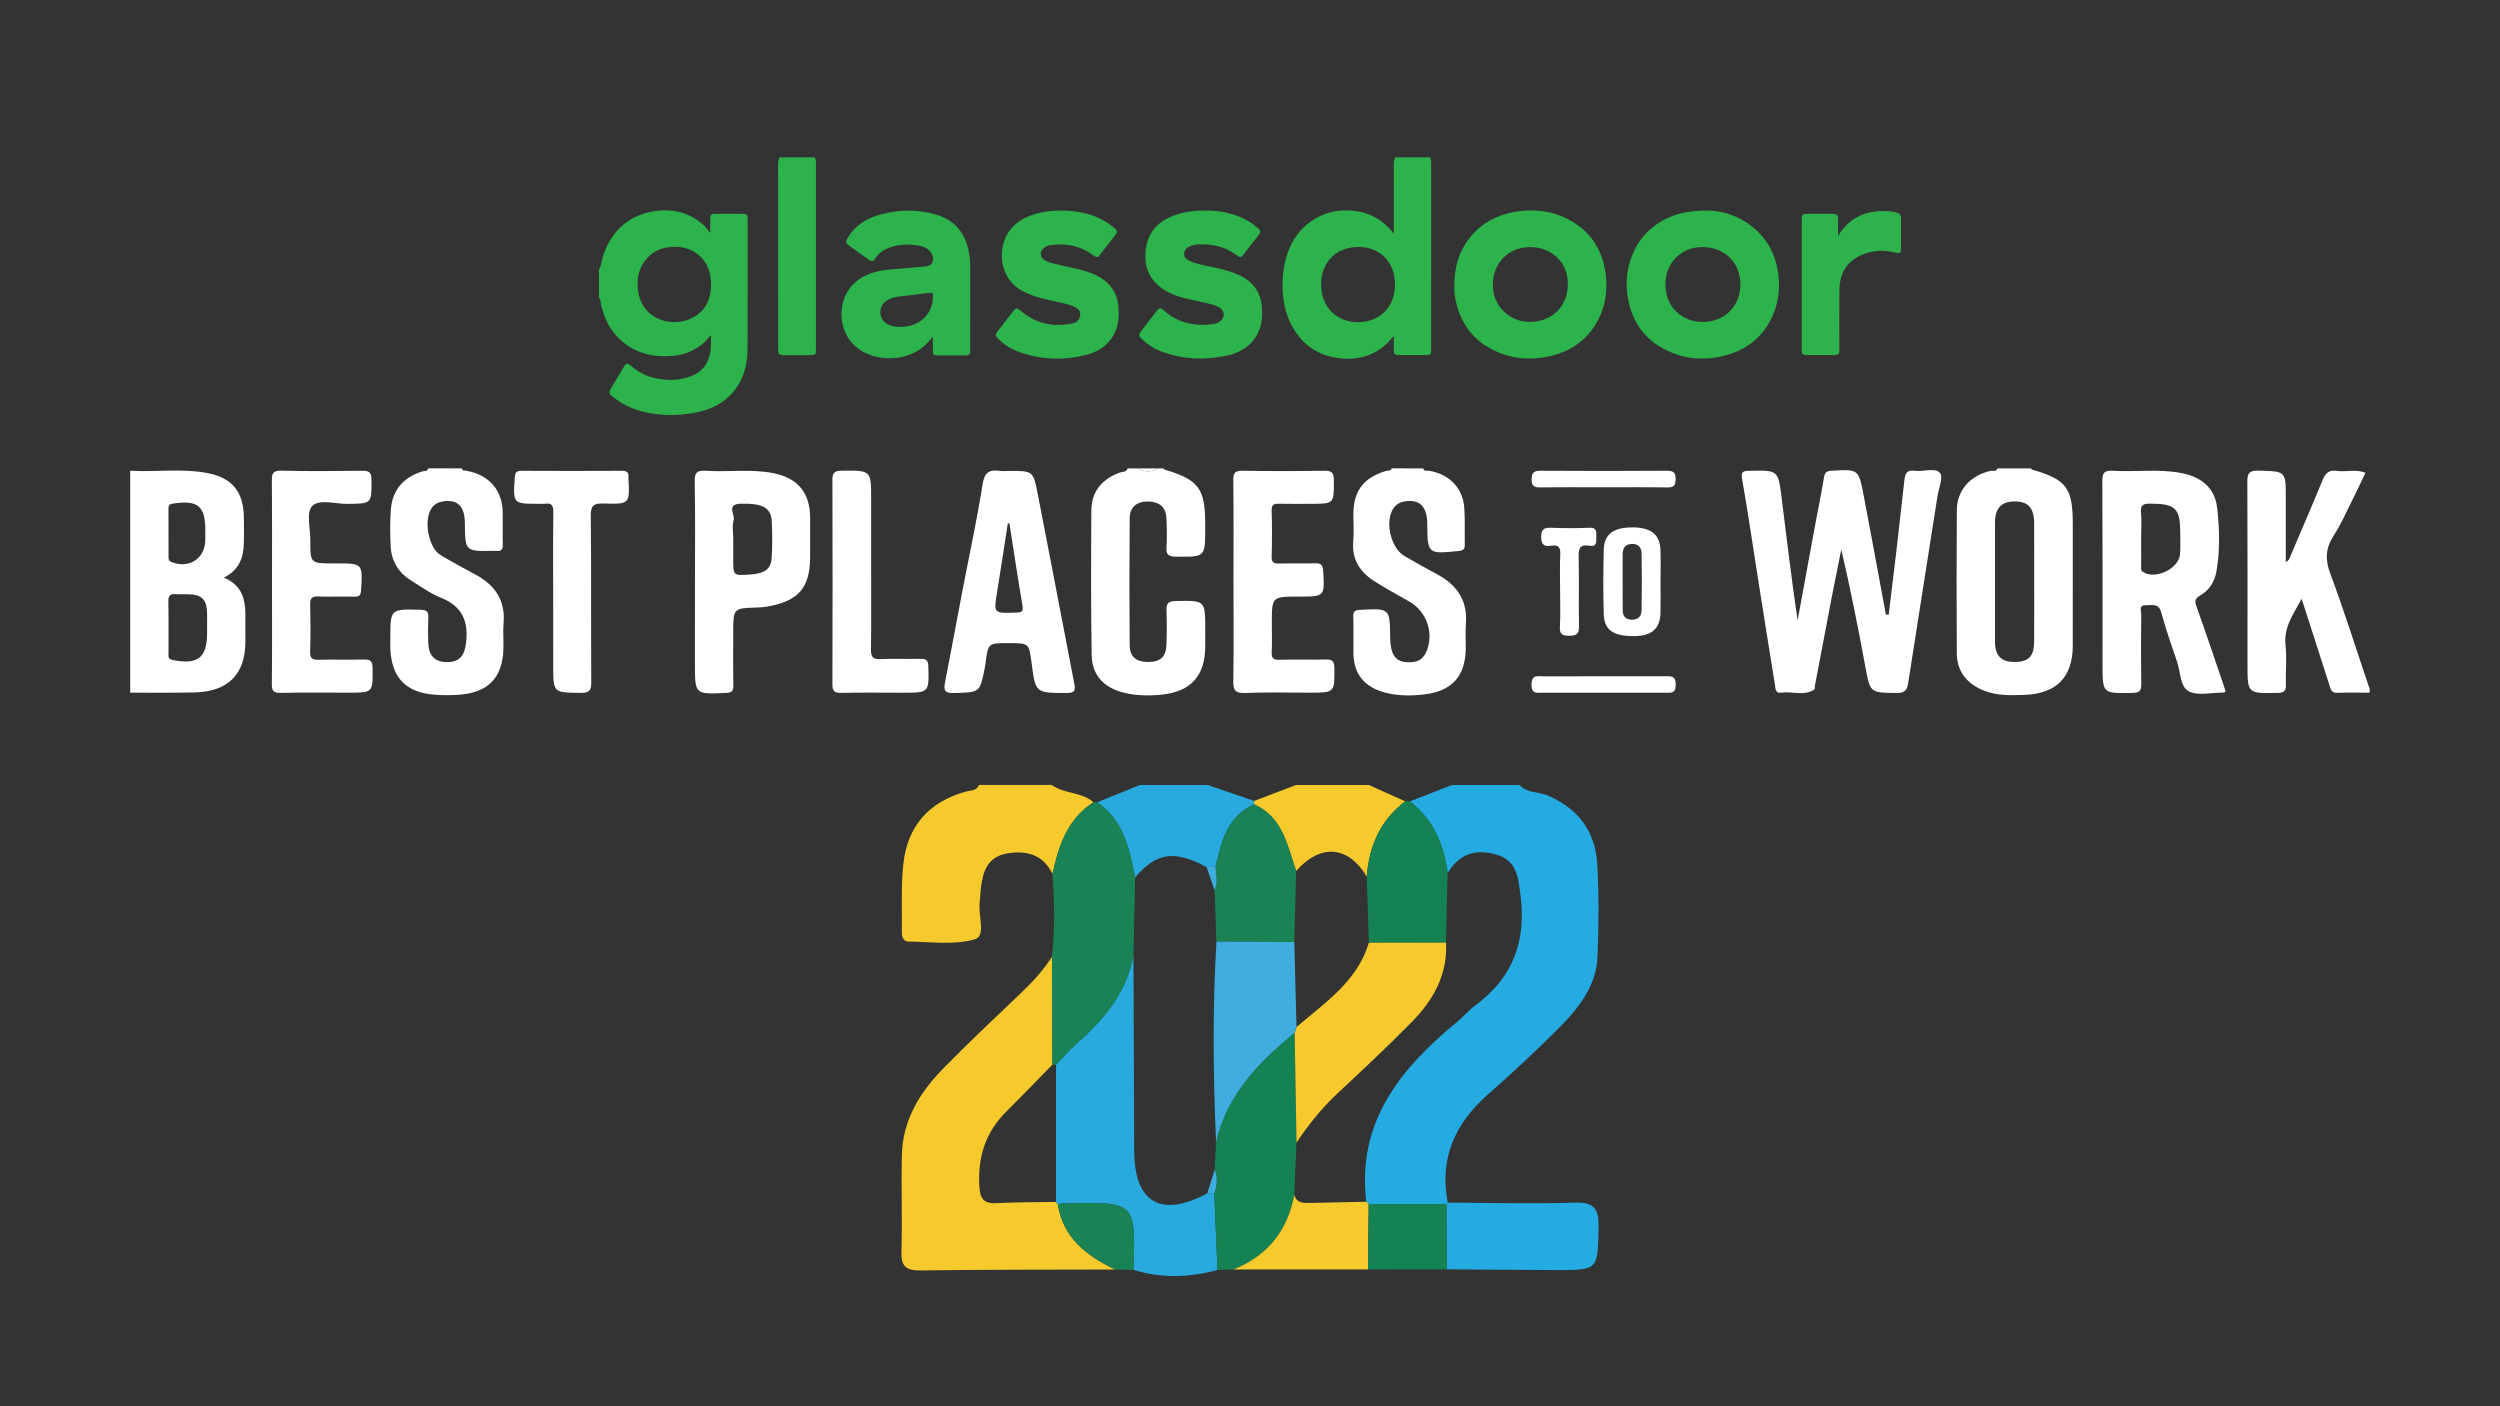
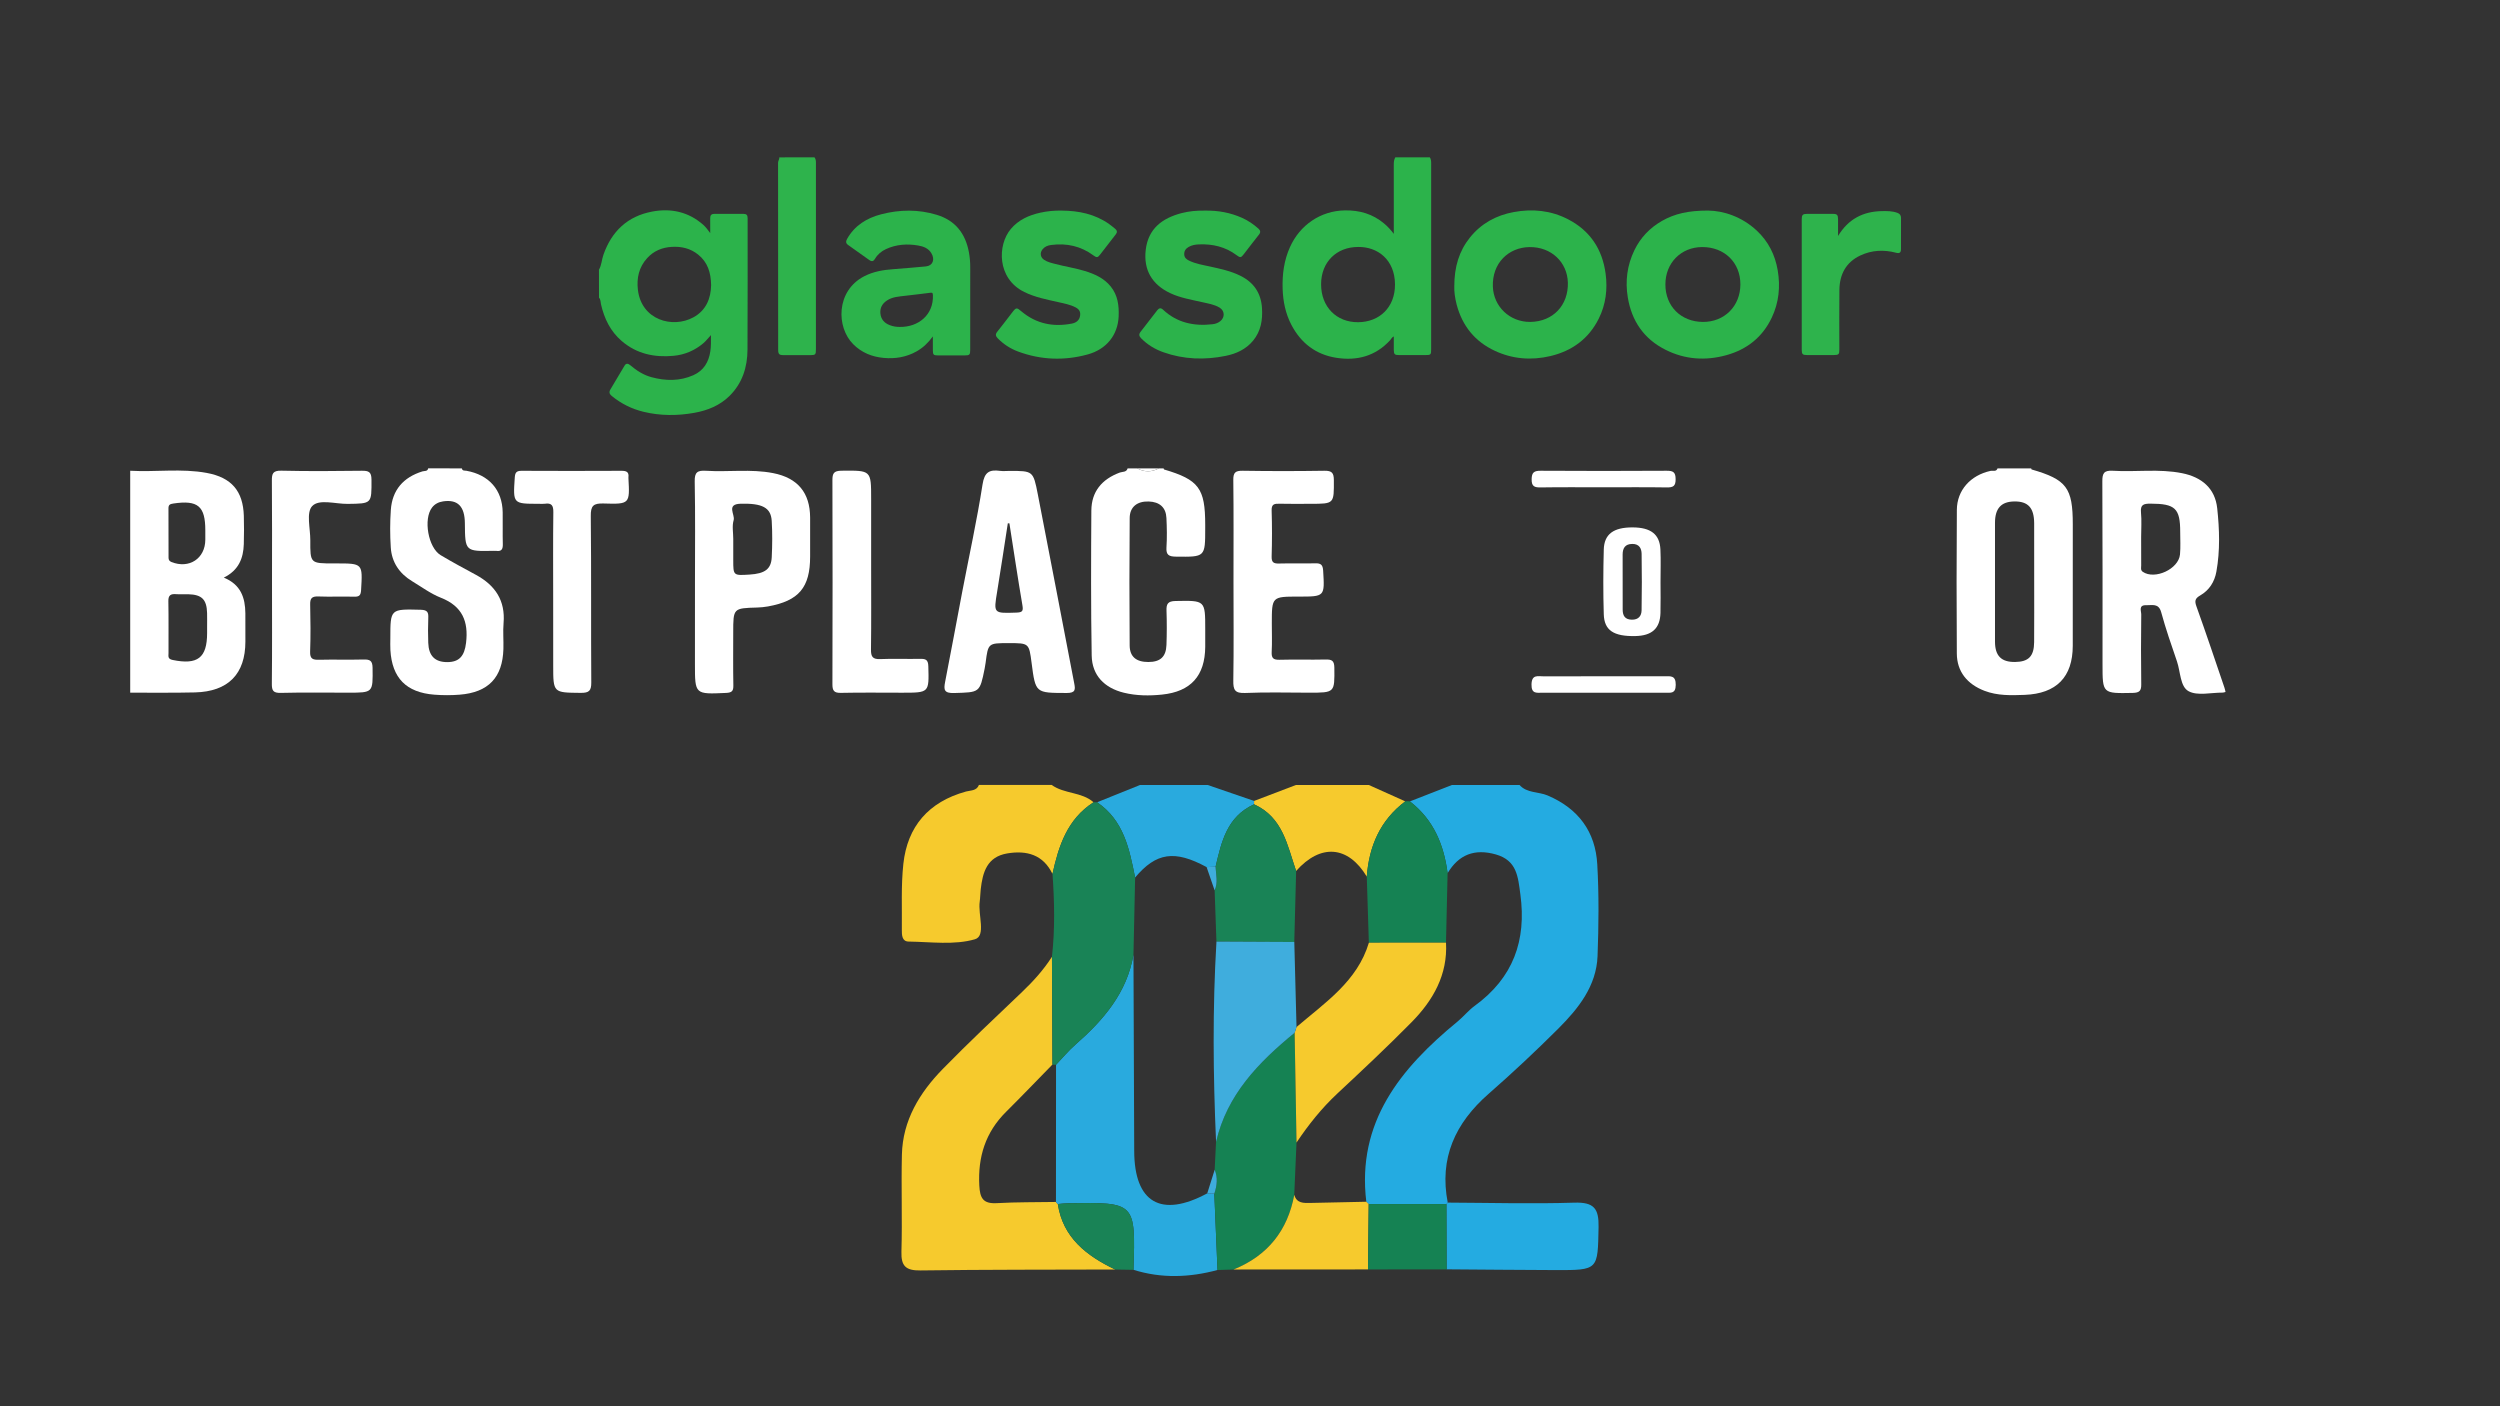
<svg xmlns="http://www.w3.org/2000/svg" version="1.1" id="Layer_1" x="0px" y="0px" viewBox="0 0 960 540" style="enable-background:new 0 0 960 540;" xml:space="preserve">
  <rect x="0" y="0" width="960" height="540" fill="#333333" stroke="none" />
  <style type="text/css">
	.st0{fill:#FFFFFF;}
	.st1{fill:#24ABE1;}
	.st2{fill:#F6CA2D;}
	.st3{fill:#29AADE;}
	.st4{fill:#198356;}
	.st5{fill:#158253;}
	.st6{fill:#3FADDD;}
	.st7{fill:#2CB34B;}
	.st8{fill:#2EB34C;}
</style>
  <g>
    <g>
      <path class="st0" d="M50,180.77c9.79,0.55,19.65-0.96,29.37,0.83c9.57,1.76,13.97,6.99,14.26,16.48    c0.11,3.61,0.09,7.24-0.01,10.85c-0.16,5.42-1.93,10.03-7.68,12.88c6.56,2.65,8.22,7.75,8.28,13.7c0.04,3.62,0.01,7.24,0.01,10.85    c0,12.46-6.6,19.22-19.38,19.53c-8.28,0.2-16.57,0.08-24.85,0.1C50,237.59,50,209.18,50,180.77z M79.53,240.84    c0-1.81,0.04-3.63-0.01-5.44c-0.14-5.22-2.02-7.08-7.25-7.21c-1.54-0.04-3.08,0.09-4.61-0.03c-2.07-0.17-3.06,0.37-3.01,2.69    c0.13,6.64,0.03,13.29,0.06,19.94c0.01,1.09-0.42,2.23,1.54,2.63c9.61,1.99,13.28-0.78,13.28-10.33    C79.53,242.35,79.53,241.59,79.53,240.84z M78.84,204.99c0-0.45,0-0.9,0-1.35c0-9.31-2.87-11.68-12.27-10.29    c-1.3,0.19-1.89,0.49-1.88,1.84c0.04,6.32,0.02,12.63,0.03,18.95c0,0.78,0.25,1.33,1.13,1.68c6.79,2.71,12.97-1.35,12.99-8.58    C78.84,206.5,78.84,205.74,78.84,204.99z" />
      <path class="st0" d="M779.98,179.86c0.05,0.14,0.07,0.39,0.15,0.41c13.45,3.88,15.82,7.03,15.82,21.12    c0,15.53,0.02,31.07-0.01,46.6c-0.02,11.99-6.25,18.37-18.48,18.84c-5.2,0.2-10.4,0.36-15.42-1.56    c-6.65-2.55-10.57-7.39-10.62-14.3c-0.12-18.4-0.13-36.8,0.01-55.2c0.06-7.54,5.24-13.24,12.88-14.94    c0.94-0.21,2.24,0.45,2.75-0.97C771.37,179.86,775.67,179.86,779.98,179.86z M781.13,223.53c0-7.53,0.03-15.06-0.01-22.6    c-0.03-5.94-2.34-8.44-7.62-8.37c-5.04,0.07-7.41,2.62-7.42,8.19c-0.03,15.22-0.03,30.43,0,45.65c0.01,5.48,2.43,7.86,7.71,7.8    c5.18-0.06,7.28-2.18,7.32-7.63C781.17,238.89,781.13,231.21,781.13,223.53z" />
      <path class="st0" d="M177.35,179.86c0.2,1.04,1.07,0.8,1.78,0.92c8.68,1.58,13.76,7.37,13.9,15.93c0.07,4.08-0.06,8.16,0.05,12.24    c0.05,1.9-0.46,2.89-2.55,2.58c-0.3-0.04-0.61-0.01-0.92-0.01c-11.01,0.22-11.01,0.22-11.1-10.6c-0.05-6.48-2.75-9.21-8.32-8.4    c-1.74,0.25-3.22,0.99-4.29,2.38c-3.4,4.42-1.49,15.41,3.32,18.29c4.45,2.66,9.03,5.11,13.59,7.58    c7.41,4.03,11.28,9.91,10.56,18.47c-0.28,3.3,0.04,6.65-0.06,9.97c-0.32,10.96-5.76,16.68-16.82,17.55    c-3.21,0.25-6.47,0.25-9.68,0c-10.83-0.84-16.26-6.4-16.9-17.13c-0.09-1.51-0.02-3.02-0.02-4.53c0-11.36,0-11.24,11.67-10.95    c2.66,0.07,2.99,1.05,2.9,3.18c-0.13,3.17-0.12,6.35-0.01,9.52c0.17,5.01,2.58,7.4,7.26,7.4c4.66,0.01,6.66-2.35,7.26-7.43    c0.96-8.12-1.38-14.02-9.63-17.27c-3.94-1.55-7.45-4.17-11.1-6.37c-4.9-2.96-7.81-7.3-8.18-12.92c-0.31-4.81-0.32-9.68,0.02-14.48    c0.54-7.57,4.76-12.49,12.15-14.77c0.78-0.24,1.95,0.09,2.2-1.17C168.74,179.86,173.05,179.86,177.35,179.86z" />
-       <path class="st0" d="M546.5,179.86c0.33,1.29,1.42,0.78,2.24,0.91c7.79,1.28,13.03,6.63,13.55,14.3c0.32,4.66,0.1,9.35,0.19,14.03    c0.03,1.63-0.42,2.29-2.3,2.48c-11.96,1.2-12.01,1.21-12.12-10.5c-0.06-6.66-2.98-9.5-8.73-8.53c-1.75,0.3-3.19,1.11-4.19,2.54    c-3.48,4.97-1.18,15.3,4.16,18.42c4.21,2.46,8.48,4.82,12.76,7.14c7.55,4.1,11.53,10.09,10.84,18.81    c-0.25,3.15-0.01,6.34-0.05,9.51c-0.11,10.51-5.11,16.35-15.71,17.66c-5,0.62-10.1,0.64-15.11-0.63c-8-2.03-12.26-7.16-12.32-15.2    c-0.04-4.68,0.08-9.36-0.05-14.04c-0.06-1.97,0.56-2.47,2.57-2.57c11.46-0.61,11.46-0.67,11.59,10.46    c0.09,7.42,2.36,10.01,8.29,9.63c2.79-0.18,4.55-1.58,5.59-3.99c3.08-7.08,0.19-15.48-6.59-19.33c-4.37-2.49-8.8-4.89-13.05-7.56    c-5.67-3.56-9.04-8.4-8.42-15.43c0.3-3.45,0.05-6.94,0.05-10.41c0.01-8.98,3.8-14.06,12.44-16.69c0.82-0.25,1.91,0.11,2.32-1.02    C538.5,179.86,542.5,179.86,546.5,179.86z" />
      <path class="st0" d="M446.83,179.86c0.05,0.14,0.07,0.39,0.15,0.41c13.37,3.95,15.82,7.23,15.82,21.22c0,0.45,0,0.91,0,1.36    c0,11.12,0,11.03-11.2,10.9c-2.74-0.03-3.87-0.63-3.68-3.52c0.24-3.76,0.17-7.55-0.01-11.31c-0.19-4.09-2.63-6.22-6.84-6.35    c-4.38-0.13-7.24,2.07-7.27,6.36c-0.14,16.3-0.13,32.6-0.01,48.9c0.03,4.39,2.56,6.38,7.15,6.38c4.58,0,6.81-1.96,6.98-6.53    c0.16-4.37,0.17-8.76,0.02-13.13c-0.09-2.56,0.43-3.72,3.47-3.77c11.4-0.21,11.4-0.33,11.4,10.84c0,2.26,0.02,4.53,0,6.79    c-0.1,11.07-5.49,17.17-16.61,18.31c-4.86,0.5-9.79,0.47-14.64-0.72c-7.45-1.83-12.22-6.65-12.35-14.28    c-0.32-18.55-0.25-37.11-0.13-55.66c0.05-7.27,4.01-12.03,10.91-14.6c1.01-0.38,2.58-0.05,3.01-1.59c1.23,0,2.46,0,3.69,0    c2.77,1.47,5.54,1.46,8.31,0C445.6,179.86,446.21,179.86,446.83,179.86z" />
      <path class="st0" d="M444.98,179.86c-2.77,1.46-5.54,1.47-8.31,0C439.45,179.86,442.21,179.86,444.98,179.86z" />
-       <path class="st0" d="M725.26,236.05c1.02-8.43,2.07-16.85,3.05-25.28c1.03-8.83,2.03-17.67,2.99-26.51    c0.26-2.42,0.99-3.89,3.96-3.48c3.31,0.46,7.78-1.35,9.68,0.81c1.38,1.56-0.47,5.91-0.96,9.01c-3.75,23.95-7.52,47.9-11.27,71.85    c-0.39,2.46-1.26,3.7-4.33,3.66c-10.36-0.15-10.23,0-12.1-10.17c-2.76-14.95-5.72-29.86-9.22-44.93    c-1.22,6.09-2.49,12.18-3.66,18.28c-2.19,11.38-4.34,22.77-6.5,34.16c-0.08,0.44,0.07,1.15-0.18,1.31    c-3.98,2.67-8.47,0.6-12.69,1.22c-2.44,0.36-2.23-1.72-2.44-2.99c-2.31-14.12-4.54-28.26-6.77-42.39    c-1.92-12.2-3.69-24.42-5.84-36.58c-0.53-2.97,0.39-3.19,2.88-3.24c10.88-0.22,10.95-0.3,12.27,10.3    c1.96,15.68,3.81,31.37,6.16,47.13c2.22-12.1,4.43-24.2,6.67-36.3c1.15-6.22,2.44-12.41,3.47-18.65c0.31-1.86,0.97-2.39,2.88-2.5    c10.27-0.59,10.38-0.68,12.29,9.25c2.95,15.32,5.73,30.67,8.58,46C724.54,236.03,724.9,236.04,725.26,236.05z" />
      <path class="st0" d="M854.6,265.72c-0.47,0.11-0.76,0.25-1.06,0.24c-4.45-0.03-9.71,1.33-13.13-0.54    c-3.26-1.78-3.09-7.47-4.45-11.43c-2.15-6.25-4.32-12.52-6.06-18.89c-0.97-3.57-3.48-2.63-5.77-2.7c-3.04-0.1-1.87,2.23-1.89,3.57    c-0.1,8.91-0.13,17.83,0,26.75c0.04,2.49-0.61,3.31-3.29,3.36c-11.58,0.22-11.58,0.32-11.58-10.96c0-23.42,0.05-46.85-0.07-70.27    c-0.02-3.02,0.57-4.29,3.97-4.08c8.88,0.55,17.84-0.84,26.67,0.94c7.51,1.51,12.65,5.79,13.47,13.47    c0.87,8.08,1.14,16.26-0.32,24.35c-0.7,3.9-2.73,7.11-6.19,9.11c-2.01,1.16-2.23,2.1-1.46,4.24c3.72,10.34,7.19,20.76,10.74,31.16    C854.38,264.58,854.47,265.16,854.6,265.72z M822.2,206.27c0,3.62-0.02,7.23,0.02,10.85c0.01,0.84-0.33,1.81,0.61,2.46    c4.6,3.16,13.77-1.06,14.29-6.68c0.26-2.84,0.08-5.72,0.08-8.58c0-9.16-1.92-10.89-11.42-10.92c-2.66-0.01-3.92,0.39-3.64,3.39    C822.44,199.92,822.2,203.11,822.2,206.27z" />
-       <path class="st0" d="M909.84,266c-4.01,0-8.14-0.14-12.25,0.05c-2.44,0.11-2.62-1.49-3.12-3.04    c-3.49-10.87-6.98-21.73-10.63-33.08c-3.16,5.88-6.95,10.9-6.2,17.82c0.54,4.93-0.01,9.96,0.15,14.94    c0.08,2.42-0.45,3.34-3.2,3.39c-11.55,0.2-11.55,0.31-11.55-10.95c0-23.27,0.05-46.53-0.06-69.8c-0.02-3.22,0.36-4.72,4.32-4.61    c10.44,0.29,10.44,0.07,10.44,10.38c0,8.16,0,16.31,0,24.69c1.43-0.56,1.57-1.75,1.99-2.74c4.07-9.56,8.21-19.1,12.15-28.7    c1.05-2.55,2.32-3.99,5.34-3.54c3.67,0.54,7.5-0.79,11.11,0.76c-1.55,3.24-3.05,6.5-4.67,9.71c-2.44,4.85-4.61,9.88-7.55,14.43    c-3.15,4.87-3.3,9.2-1.25,14.67c5.28,14.09,9.76,28.47,14.58,42.72C909.75,263.94,910.27,264.73,909.84,266z" />
      <path class="st0" d="M387.71,180.83c8.94,0,9.05-0.02,10.8,8.93c4.72,24.22,9.34,48.45,14,72.68c0.44,2.3,0.55,3.68-2.9,3.67    c-11.96-0.05-11.96,0.14-13.48-11.57c-0.99-7.58-0.99-7.58-8.8-7.58c-7.88,0-7.88,0-8.85,7.53c-0.1,0.75-0.22,1.49-0.37,2.23    c-1.88,9.34-1.89,9.11-11.67,9.4c-3.92,0.12-4.11-1.23-3.51-4.28c2.27-11.51,4.36-23.06,6.57-34.59    c2.63-13.74,5.64-27.42,7.8-41.23c0.73-4.69,2.57-5.78,6.72-5.21C385.23,180.97,386.48,180.83,387.71,180.83z M387.61,200.95    c-0.2,0-0.41,0-0.61,0c-1.35,8.72-2.65,17.44-4.08,26.15c-1.4,8.54-1.47,8.43,7.36,8.14c2.32-0.08,2.71-0.57,2.33-2.81    C390.82,221.96,389.26,211.45,387.61,200.95z" />
      <path class="st0" d="M266.87,223.37c0-12.83,0.15-25.67-0.1-38.49c-0.07-3.52,1.01-4.31,4.35-4.1c8.56,0.54,17.2-0.77,25.73,0.89    c9.46,1.84,14.2,7.52,14.24,17.08c0.02,4.98,0.01,9.96,0,14.95c0,11.91-4.32,17.03-16.19,19.17c-1.35,0.24-2.74,0.38-4.11,0.42    c-9.23,0.26-9.23,0.24-9.23,9.55c0,6.79-0.08,13.59,0.05,20.38c0.04,2.12-0.56,2.76-2.8,2.86c-11.95,0.54-11.95,0.61-11.95-10.99    C266.87,244.5,266.87,233.94,266.87,223.37z M281.57,206.92c0,2.71,0,5.41,0,8.12c0,5.99,0,5.99,6.24,5.6    c5.91-0.37,8.32-2.09,8.54-6.68c0.23-4.65,0.27-9.33-0.01-13.97c-0.32-5.13-3.73-6.77-11.92-6.56c-5.72,0.15-2.06,4.2-2.7,6.32    C281.06,201.96,281.57,204.52,281.57,206.92z" />
      <path class="st0" d="M473.66,223.27c0-12.99,0.09-25.98-0.07-38.97c-0.03-2.82,0.77-3.57,3.61-3.53c10.45,0.17,20.91,0.16,31.37,0    c2.85-0.04,3.62,0.79,3.63,3.56c0.05,9.13,0.17,9.13-8.89,9.13c-4,0-8,0.08-11.99-0.03c-1.98-0.05-3.09,0.15-3.01,2.59    c0.18,5.89,0.18,11.78,0,17.67c-0.07,2.33,0.82,2.76,2.93,2.7c4.61-0.13,9.23,0.05,13.84-0.08c2.15-0.06,2.87,0.59,3.01,2.8    c0.6,9.99,0.68,9.98-9.38,9.98c-10.33,0-10.33,0-10.33,10.36c0,3.63,0.14,7.26-0.05,10.87c-0.13,2.36,0.6,3.1,3.05,3.03    c5.84-0.17,11.69,0.04,17.53-0.1c2.42-0.06,3.45,0.34,3.48,3.11c0.1,9.63,0.24,9.63-9.72,9.63c-8.15,0-16.31-0.25-24.44,0.11    c-4.04,0.18-4.71-1.16-4.64-4.77C473.8,248.65,473.66,235.96,473.66,223.27z" />
      <path class="st0" d="M104.45,223.14c0-12.84,0.07-25.67-0.05-38.51c-0.03-2.71,0.33-3.96,3.63-3.89    c10.29,0.24,20.59,0.17,30.89,0.03c2.7-0.04,3.72,0.47,3.73,3.41c0.04,9.28,0.19,9.19-9.13,9.31c-4.71,0.06-10.99-1.99-13.66,0.87    c-2.32,2.49-0.68,8.59-0.7,13.09c-0.04,8.9-0.01,8.9,8.98,8.9c0.31,0,0.61,0,0.92,0c10.28,0,10.21,0,9.6,10.23    c-0.12,1.94-0.61,2.6-2.62,2.55c-4.61-0.13-9.23,0.09-13.83-0.09c-2.45-0.09-3.16,0.73-3.1,3.08c0.14,6.04,0.2,12.08-0.02,18.12    c-0.1,2.77,1.02,3.17,3.44,3.11c5.68-0.15,11.38,0.06,17.06-0.1c2.47-0.07,3.44,0.45,3.48,3.17c0.13,9.58,0.25,9.57-9.36,9.57    c-8.61,0-17.22-0.14-25.82,0.08c-2.94,0.07-3.53-0.8-3.5-3.53C104.53,249.41,104.45,236.27,104.45,223.14z" />
      <path class="st0" d="M212.42,229.72c0-11.02-0.08-22.04,0.06-33.06c0.03-2.53-0.64-3.62-3.28-3.22c-0.75,0.11-1.53,0.02-2.3,0.02    c-9.96,0-9.9,0-9.23-10.07c0.13-1.93,0.63-2.61,2.65-2.6c12.75,0.07,25.5,0.06,38.26,0c1.87-0.01,3,0.37,2.74,2.46    c-0.02,0.15-0.01,0.3,0,0.45c0.53,9.74,0.53,9.96-9.48,9.64c-4.03-0.13-5.03,0.88-4.98,4.87c0.23,21.28,0.04,42.57,0.19,63.85    c0.02,3.16-0.81,4.03-4.05,4c-10.57-0.11-10.57,0.03-10.57-10.55C212.42,246.93,212.42,238.33,212.42,229.72z" />
      <path class="st0" d="M334.52,216.87c0,10.86,0.08,21.73-0.06,32.59c-0.03,2.69,0.63,3.76,3.57,3.63    c5.06-0.22,10.13,0.01,15.2-0.09c2.15-0.04,3.18,0.22,3.25,2.85c0.27,10.16,0.4,10.15-10.05,10.15c-7.83,0-15.66-0.11-23.49,0.06    c-2.68,0.06-3.3-0.84-3.29-3.33c0.08-26.1,0.08-52.2,0-78.3c-0.01-2.62,0.49-3.65,3.5-3.68c11.37-0.11,11.37-0.24,11.37,10.78    C334.52,199.97,334.52,208.42,334.52,216.87z" />
      <path class="st0" d="M637.64,223.64c0,3.92,0.09,7.84-0.02,11.75c-0.17,5.96-3.29,8.74-9.7,8.86c-8.25,0.15-11.89-2.17-12.07-8.36    c-0.25-8.28-0.22-16.57,0-24.85c0.16-5.97,3.77-8.54,11.08-8.52c6.98,0.03,10.39,2.63,10.67,8.47    C637.8,215.2,637.63,219.42,637.64,223.64z M623.1,223.35c0,3.61-0.03,7.23,0.01,10.84c0.02,2.23,0.88,3.72,3.49,3.77    c2.59,0.05,3.73-1.45,3.77-3.6c0.13-7.22,0.12-14.45,0.01-21.68c-0.03-2.1-0.93-3.83-3.57-3.81c-2.79,0.02-3.71,1.64-3.72,4.08    C623.1,216.43,623.1,219.89,623.1,223.35z" />
-       <path class="st0" d="M599.08,226.62c0-4.53-0.17-9.07,0.06-13.59c0.14-2.73-0.56-3.94-3.49-3.47c-2.61,0.42-3.87-0.38-3.84-3.37    c0.03-2.84,0.98-3.64,3.75-3.53c4.91,0.19,9.84,0.21,14.75,0c2.98-0.13,2.69,1.61,2.66,3.46c-0.03,1.79,0.41,3.96-2.6,3.44    c-3.65-0.63-4.25,1.03-4.17,4.24c0.22,8.9-0.03,17.82,0.14,26.72c0.05,2.81-0.88,3.6-3.67,3.61c-2.73,0.01-3.83-0.54-3.67-3.47    C599.27,236,599.08,231.3,599.08,226.62z" />
      <path class="st0" d="M615.61,187.12c-7.98,0-15.97-0.08-23.95,0.05c-2.43,0.04-3.55-0.37-3.51-3.14c0.04-2.64,0.94-3.27,3.48-3.26    c16.12,0.1,32.24,0.1,48.36,0c2.53-0.02,3.44,0.57,3.45,3.23c0.02,2.68-0.94,3.21-3.42,3.17    C631.88,187.04,623.74,187.12,615.61,187.12z" />
      <path class="st0" d="M615.94,266c-7.83,0-15.66,0-23.49,0c-2.27,0-4.45,0.6-4.35-3.22c0.1-3.84,2.4-3.07,4.57-3.07    c15.51-0.01,31.01,0.01,46.52-0.03c2.4-0.01,4.33-0.33,4.29,3.32c-0.03,3.48-1.93,3-4.06,3C631.6,266,623.77,266,615.94,266z" />
    </g>
    <g>
      <path class="st1" d="M583.49,301.43c2.86,3.19,7.24,2.52,10.8,4.03c11.92,5.07,18.35,14.01,19.06,26.4    c0.67,11.72,0.55,23.52,0.11,35.26c-0.43,11.5-7.33,20.13-15.09,27.89c-8.62,8.6-17.52,16.95-26.7,24.98    c-12.91,11.28-19.05,24.77-15.74,41.82c0,0-0.51,0.56-0.51,0.56c-9.95,0-19.9-0.01-29.84-0.01c-0.34-0.26-0.65-0.55-0.92-0.87    c-3.7-30.59,13.06-51.17,35.04-69.22c2.29-1.88,4.17-4.27,6.55-6c14.82-10.76,19.97-25.12,17.57-42.82    c-0.91-6.75-1.28-13.02-9.41-15.34c-8.19-2.33-14.25,0.06-18.53,7.18c-1.43-10.9-5.39-20.53-14.48-27.55    c5.38-2.1,10.76-4.2,16.15-6.3C566.19,301.43,574.84,301.43,583.49,301.43z" />
      <path class="st2" d="M404.15,335.58c-3.56-7.36-9.83-9.13-17.36-7.87c-7.78,1.31-9.43,7.23-10.18,13.69    c-0.19,1.61-0.18,3.25-0.4,4.85c-0.71,5,2.53,13.16-1.84,14.43c-7.9,2.3-16.93,1-25.48,0.88c-2.55-0.04-2.6-2.57-2.58-4.51    c0.1-8.44-0.33-16.95,0.58-25.32c1.55-14.36,9.67-23.8,24.04-27.78c1.79-0.49,4.1-0.21,4.98-2.53c9.32,0,18.63,0,27.94,0    c4.81,3.49,11.49,2.62,16.07,6.64C409.82,314.57,406.52,324.82,404.15,335.58z" />
      <path class="st3" d="M437.78,301.43c8.65,0,17.3,0,25.95,0c5.95,2.04,11.9,4.09,17.85,6.13c0.01,0.43,0,0.86-0.02,1.29    c-10.41,4.73-12.52,14.39-14.78,23.97c-1.14,0.05-2.29,0.1-3.43,0.15c-12.27-6.66-19.37-5.63-27.47,4    c-2.2-10.93-4.31-21.91-14.6-28.9C426.78,305.87,432.28,303.65,437.78,301.43z" />
      <path class="st2" d="M481.56,308.85c0.02-0.43,0.03-0.86,0.02-1.29c5.36-2.04,10.72-4.09,16.08-6.13c9.31,0,18.63,0,27.95,0    c4.67,2.1,9.34,4.19,14.01,6.29c-9.67,7.3-13.9,17.27-14.77,28.91c-7.16-11.91-17.74-12.76-27.14-2.17    C494.33,324.71,492.69,313.89,481.56,308.85z" />
      <path class="st2" d="M428.24,487.49c-24.93,0.08-49.85,0.02-74.78,0.36c-5.7,0.08-7.47-1.72-7.31-7.25    c0.36-12.4-0.12-24.82,0.18-37.23c0.31-13.12,6.77-23.75,15.7-32.89c9.89-10.12,20.23-19.82,30.48-29.6    c4.31-4.11,8.24-8.48,11.44-13.47c0.06,13.79,0.13,27.58,0.19,41.37c-5.93,6.06-11.79,12.18-17.8,18.15    c-7.93,7.88-10.86,17.31-10.29,28.28c0.25,4.85,1.41,7.11,6.75,6.8c7.55-0.43,15.13-0.33,22.69-0.46c0.19,0.31,0.42,0.57,0.7,0.79    C408.17,475.28,417.22,482.22,428.24,487.49z" />
      <path class="st3" d="M467.52,487.68c-10.76,2.9-21.52,3.3-32.26-0.07c0.81-25.97,0.81-25.98-25.11-25.57    c-1.32,0.02-2.64,0.2-3.96,0.31c-0.28-0.22-0.52-0.49-0.7-0.79c0.01-17.56,0.02-35.13,0.03-52.69c2.46-2.58,4.74-5.37,7.42-7.71    c10.81-9.45,19.82-19.96,22.31-34.57c0.1,25.14,0.21,50.28,0.29,75.43c0.06,19.81,10.33,25.77,28.04,16.23    c0.9,0.03,1.81,0.06,2.71,0.08C466.7,468.12,467.11,477.9,467.52,487.68z" />
      <path class="st4" d="M435.25,366.6c-2.49,14.6-11.5,25.11-22.31,34.56c-2.68,2.34-4.96,5.13-7.42,7.71    c-0.46,0.03-0.93,0-1.38-0.09c-0.07-13.79-0.13-27.58-0.19-41.37c1.19-10.61,0.96-21.23,0.21-31.84    c2.37-10.76,5.67-21.01,15.77-27.5c0.45-0.02,0.91-0.02,1.36,0.01c10.28,6.99,12.4,17.96,14.6,28.9    C435.67,346.85,435.46,356.73,435.25,366.6z" />
      <path class="st5" d="M467.52,487.68c-0.41-9.78-0.82-19.56-1.23-29.34c1.03-3.04,1.4-6.09,0.14-9.16    c0.18-3.55,0.35-7.1,0.53-10.64c4.13-18.09,16.31-30.61,30.18-41.95c0.24,14.05,0.48,28.11,0.72,42.16    c-0.29,6.69-0.58,13.38-0.87,20.08c-2.53,13.67-10.16,23.34-23.32,28.67C471.63,487.56,469.58,487.62,467.52,487.68z" />
      <path class="st1" d="M555.93,461.8c16.2,0.07,32.41,0.53,48.58,0.02c7.62-0.24,9.48,2.27,9.34,9.4    c-0.33,16.5,0.03,16.54-16.71,16.49c-13.88-0.04-27.76-0.19-41.64-0.29c-0.03-8.36-0.05-16.72-0.08-25.08L555.93,461.8z" />
      <path class="st2" d="M473.68,487.49c13.16-5.33,20.78-15,23.32-28.68c0.9,3.28,3.54,3.18,6.21,3.12    c7.15-0.17,14.3-0.31,21.45-0.46c0.28,0.32,0.58,0.61,0.92,0.87c-0.09,8.37-0.18,16.74-0.27,25.12    C508.1,487.48,490.89,487.48,473.68,487.49z" />
      <path class="st5" d="M525.31,487.47c0.09-8.37,0.18-16.75,0.27-25.12c9.95,0,19.9,0.01,29.84,0.01    c0.03,8.36,0.05,16.72,0.08,25.08C545.44,487.45,535.37,487.46,525.31,487.47z" />
      <path class="st4" d="M406.2,462.36c1.32-0.11,2.64-0.29,3.96-0.31c25.92-0.41,25.92-0.41,25.11,25.57    c-2.35-0.04-4.69-0.08-7.03-0.12C417.22,482.22,408.17,475.28,406.2,462.36z" />
      <path class="st5" d="M555.88,335.28c-0.21,8.9-0.41,17.81-0.62,26.71c-9.87,0.01-19.74,0.01-29.62,0.02    c-0.26-8.46-0.53-16.92-0.8-25.38c0.86-11.64,5.1-21.61,14.77-28.91c0.59-0.1,1.19-0.09,1.78,0.01    C550.49,314.75,554.45,324.37,555.88,335.28z" />
      <path class="st4" d="M467.11,361.57c-0.23-6.56-0.46-13.12-0.69-19.66c1.38-2.97,0.5-6.04,0.36-9.08    c2.26-9.58,4.38-19.24,14.78-23.97c11.13,5.04,12.77,15.86,16.16,25.6c-0.24,9.08-0.48,18.17-0.72,27.26    C487.03,361.66,477.07,361.62,467.11,361.57z" />
      <path class="st6" d="M466.77,332.82c0.14,3.04,1.02,6.11-0.36,9.08c-1.02-2.98-2.05-5.96-3.07-8.93    C464.49,332.92,465.63,332.87,466.77,332.82z" />
      <path class="st6" d="M463.58,458.26c0.95-3.03,1.91-6.07,2.86-9.09c1.26,3.08,0.88,6.13-0.14,9.17    C465.38,458.31,464.48,458.29,463.58,458.26z" />
      <path class="st2" d="M497.86,394.38c10.97-9.38,23.37-17.57,27.79-32.38c9.87-0.01,19.74-0.01,29.62-0.02    c0.67,12.31-4.93,22.13-13.24,30.56c-9.23,9.37-18.85,18.38-28.48,27.37c-6.05,5.65-11.13,12.02-15.69,18.84    c-0.24-14.05-0.48-28.11-0.72-42.16C497.38,395.86,497.62,395.12,497.86,394.38z" />
      <path class="st6" d="M497.86,394.38c-0.24,0.74-0.48,1.47-0.71,2.2c-13.87,11.34-26.05,23.86-30.18,41.95    c-1.14-25.67-1.38-51.32,0.15-76.97c9.96,0.05,19.93,0.1,29.89,0.15C497.28,372.6,497.57,383.49,497.86,394.38z" />
    </g>
  </g>
  <g>
    <path class="st7" d="M230,103.57c1.01-1.76,1.05-3.8,1.7-5.68c3.14-9.04,9.25-14.85,18.71-16.64c7.25-1.38,13.98,0.08,19.66,5.1   c0.95,0.84,1.7,1.88,2.66,3.16c0-2.12,0.02-3.93-0.01-5.73c-0.02-1.14,0.47-1.66,1.64-1.65c3.71,0.02,7.42,0.03,11.13,0   c1.18-0.01,1.6,0.48,1.6,1.65c-0.02,16.84,0.05,33.67-0.05,50.51c-0.04,6.71-1.97,12.86-6.88,17.72c-3.72,3.69-8.39,5.58-13.46,6.5   c-6.53,1.19-13.07,1.19-19.55-0.37c-4.53-1.09-8.62-3.13-12.24-6.09c-0.94-0.77-1.12-1.51-0.48-2.56c1.82-3,3.59-6.04,5.39-9.06   c0.61-1.03,1.38-0.87,2.18-0.2c2.43,2.06,5.06,3.77,8.17,4.61c5.44,1.47,10.86,1.56,16.1-0.77c3.94-1.76,5.89-5.04,6.51-9.21   c0.29-1.98,0.22-3.96,0.23-6.18c-1.06,1.09-1.83,2.19-2.85,3.06c-3.32,2.83-7.18,4.48-11.49,4.89c-7.35,0.7-14.16-0.73-19.91-5.66   c-4.37-3.74-6.72-8.63-7.98-14.14c-0.2-0.86-0.09-1.81-0.76-2.53C230,110.72,230,107.15,230,103.57z M273.07,109.54   c-0.07-4.89-1.34-8.88-5.01-11.8c-2.96-2.36-6.37-3.17-10.13-2.94c-3.75,0.23-6.93,1.57-9.45,4.35c-3.14,3.46-4.05,7.61-3.53,12.12   c1.35,11.63,13.3,14.94,21.29,10.6C271.2,119.16,272.96,114.57,273.07,109.54z" />
    <path class="st7" d="M549.06,60.42c0.5,0.75,0.51,1.58,0.51,2.45c-0.01,23.77-0.01,47.55-0.01,71.32c0,2.02-0.14,2.16-2.22,2.16   c-3.37,0-6.75,0.01-10.12,0c-1.66,0-1.98-0.31-2-1.95c-0.02-1.7,0-3.41,0-5.21c-0.72,0.28-0.98,0.99-1.42,1.46   c-5.61,6.1-12.65,7.98-20.61,6.75c-7.89-1.22-13.62-5.64-17.28-12.63c-2.26-4.32-3.23-9.02-3.38-13.89   c-0.17-5.54,0.53-10.91,2.83-16.01c3.82-8.49,11.76-13.92,21.04-14.08c5.65-0.1,10.74,1.37,15.1,5.04   c1.33,1.12,2.52,2.38,3.72,3.98c0-0.74,0-1.26,0-1.77c0-8.27,0.01-16.54-0.01-24.81c0-1,0.07-1.95,0.6-2.82   C540.22,60.42,544.64,60.42,549.06,60.42z M521.58,94.83c-8.44,0-14.27,5.85-14.28,14.33c-0.01,8.59,5.84,14.64,14.22,14.57   c8.23-0.06,14.21-5.74,14.16-14.52C535.62,99.67,528.97,94.75,521.58,94.83z" />
    <path class="st8" d="M312.76,60.42c0.52,0.65,0.56,1.4,0.56,2.2c-0.01,23.85-0.01,47.7-0.01,71.55c0,2.02-0.17,2.19-2.2,2.2   c-3.42,0-6.83,0-10.25,0c-1.65,0-2.04-0.39-2.04-2.07c0-23.93,0.01-47.86-0.04-71.79c0-0.78,0.56-1.34,0.47-2.08   C303.76,60.42,308.26,60.42,312.76,60.42z" />
    <path class="st7" d="M655.93,80.86c5.81,0.07,12.86,2.27,18.68,7.7c4.43,4.14,7.02,9.29,8.03,15.23c1.07,6.29,0.46,12.4-2.29,18.2   c-3.54,7.45-9.47,12.17-17.34,14.37c-8.04,2.25-15.96,1.73-23.48-2.06c-8.26-4.16-12.95-11.02-14.45-20.06   c-1.05-6.29-0.26-12.4,2.53-18.16c2.33-4.83,5.91-8.57,10.57-11.24C643.04,82.07,648.31,80.85,655.93,80.86z M639.51,109.27   c0.02,8.34,5.97,14.28,14.36,14.35c8.31,0.06,14.43-6.05,14.44-14.43c0.01-8.35-6.11-14.34-14.64-14.32   C645.5,94.88,639.49,100.99,639.51,109.27z" />
    <path class="st7" d="M558.45,110.03c-0.01-7.53,1.82-13.61,6.04-18.86c4.32-5.37,10.04-8.49,16.75-9.73   c7.26-1.35,14.36-0.64,20.96,2.8c8.42,4.38,13.09,11.47,14.35,20.8c0.81,6,0.09,11.85-2.62,17.3c-3.84,7.71-10.18,12.38-18.5,14.37   c-7.34,1.75-14.55,1.2-21.4-1.99c-7.68-3.57-12.53-9.61-14.68-17.78C558.69,114.41,558.37,111.81,558.45,110.03z M587.62,123.62   c8.73-0.11,14.66-6.38,14.44-15.08c-0.2-7.87-6.38-13.76-14.7-13.66c-8.06,0.09-14.46,6.15-14.1,15.24   C573.56,117.69,579.69,123.67,587.62,123.62z" />
    <path class="st7" d="M358.21,129.18c-1.8,2.5-3.8,4.37-6.24,5.75c-3.94,2.22-8.2,2.92-12.63,2.51c-4.46-0.41-8.44-2-11.68-5.23   c-6.61-6.58-6.63-20.51,4.15-26.1c3.55-1.84,7.35-2.47,11.27-2.75c4.14-0.3,8.27-0.68,12.41-1.05c2.69-0.24,3.67-2.64,2.11-5.15   c-1.14-1.84-2.99-2.53-5-2.88c-4.27-0.74-8.45-0.45-12.42,1.39c-1.75,0.81-3.21,2.04-4.2,3.74c-0.53,0.91-1.2,1.15-2.15,0.46   c-2.69-1.95-5.4-3.86-8.12-5.77c-0.93-0.65-0.98-1.37-0.44-2.34c2.92-5.18,7.55-8.03,13.13-9.48c7.13-1.84,14.28-1.94,21.37,0.23   c7.07,2.16,10.93,7.15,12.27,14.25c0.37,1.96,0.54,3.94,0.53,5.94c-0.02,10.55-0.01,21.11-0.01,31.66c0,1.88-0.25,2.12-2.18,2.12   c-3.42,0-6.83,0-10.25,0c-1.62,0-1.91-0.29-1.91-1.86C358.21,132.91,358.21,131.19,358.21,129.18z M345.53,125.54   c7.15,0.11,13.02-4.67,12.71-12.21c-0.04-0.96-0.3-1.01-1.16-0.89c-3.12,0.44-6.27,0.74-9.4,1.13c-2.46,0.31-4.98,0.39-7.14,1.85   c-1.76,1.2-2.68,2.83-2.47,4.95c0.22,2.23,1.5,3.69,3.59,4.49C342.97,125.38,344.31,125.55,345.53,125.54z" />
    <path class="st7" d="M407.67,80.87c6.56,0.05,12.78,1.3,18.25,5.18c0.81,0.58,1.58,1.21,2.34,1.85c0.72,0.6,0.83,1.28,0.23,2.05   c-2.05,2.65-4.08,5.32-6.16,7.96c-0.82,1.05-1.27,1.04-2.39,0.21c-4.89-3.63-10.39-4.84-16.36-4.04c-1.24,0.17-2.41,0.62-3.24,1.65   c-1.08,1.34-0.87,3.03,0.53,4c1.29,0.89,2.8,1.22,4.28,1.61c3.77,1,7.64,1.57,11.38,2.71c3.83,1.16,7.41,2.77,9.99,5.96   c2.72,3.37,3.22,7.35,3.04,11.5c-0.31,7.11-4.64,12.62-11.94,14.61c-8.98,2.45-17.91,2.12-26.67-1.13   c-2.98-1.11-5.61-2.81-7.85-5.11c-0.81-0.84-0.92-1.53-0.17-2.47c1.96-2.46,3.87-4.97,5.79-7.47c1.52-1.97,1.69-1.9,3.56-0.33   c5.66,4.74,12.22,6.05,19.36,4.64c1.62-0.32,2.91-1.27,3.13-3.11c0.18-1.44-0.36-2.39-1.75-3.11c-2.09-1.09-4.39-1.5-6.65-2.01   c-4.44-1.01-8.91-1.85-13.06-3.9c-10.53-5.19-10.33-18.06-5.15-24.2c2.97-3.53,6.96-5.29,11.35-6.26   C402.18,81.07,404.92,80.82,407.67,80.87z" />
    <path class="st7" d="M462.72,80.88c4.97-0.1,9.75,0.76,14.29,2.8c2.29,1.03,4.34,2.43,6.21,4.1c0.81,0.72,0.94,1.42,0.2,2.34   c-1.99,2.49-3.91,5.05-5.87,7.57c-1.03,1.33-1.35,1.3-2.72,0.28c-4.27-3.2-9.16-4.34-14.42-4.13c-1.39,0.06-2.73,0.27-3.95,0.97   c-1.08,0.62-1.75,1.49-1.72,2.81c0.02,1.27,0.78,1.93,1.82,2.44c2.53,1.24,5.3,1.67,8.01,2.27c4.05,0.89,8.09,1.73,11.85,3.62   c5.09,2.56,7.81,6.65,8.18,12.28c0.3,4.59-0.39,8.95-3.45,12.63c-2.73,3.28-6.43,4.97-10.47,5.79c-8.08,1.64-16.1,1.39-23.94-1.39   c-3.25-1.15-6.14-2.9-8.57-5.38c-0.8-0.82-0.92-1.54-0.17-2.49c2.16-2.73,4.26-5.51,6.39-8.26c0.7-0.9,1.39-0.97,2.2-0.22   c5.4,5.05,11.89,6.41,19.01,5.6c1.08-0.12,2.1-0.47,2.98-1.17c1.84-1.47,1.74-3.99-0.26-5.21c-2.06-1.25-4.44-1.58-6.74-2.11   c-4.16-0.96-8.4-1.63-12.3-3.49c-6.88-3.28-10.24-8.85-9.32-16.61c0.97-8.15,6.35-12.14,13.75-14.08   C456.65,81.08,459.67,80.81,462.72,80.88z" />
    <path class="st8" d="M705.81,90.62c3.94-6.51,9.57-9.4,16.74-9.55c2.03-0.04,4.07-0.06,6.03,0.66c0.96,0.35,1.41,0.95,1.41,1.93   c0,4.03,0.02,8.06-0.01,12.09c-0.01,1.26-0.6,1.65-1.86,1.31c-4.7-1.24-9.33-1.03-13.74,1.04c-5.56,2.61-7.98,7.3-8.05,13.23   c-0.09,7.64-0.02,15.29-0.02,22.94c0,1.8-0.27,2.06-2.11,2.07c-3.46,0-6.91,0.01-10.37,0c-1.63,0-1.96-0.34-1.96-1.99   c0-16.75,0-33.49,0-50.24c0-1.57,0.41-1.98,1.98-1.98c3.33-0.01,6.66-0.01,10,0c1.57,0,1.95,0.4,1.96,2.02   C705.81,86.22,705.81,88.28,705.81,90.62z" />
  </g>
</svg>